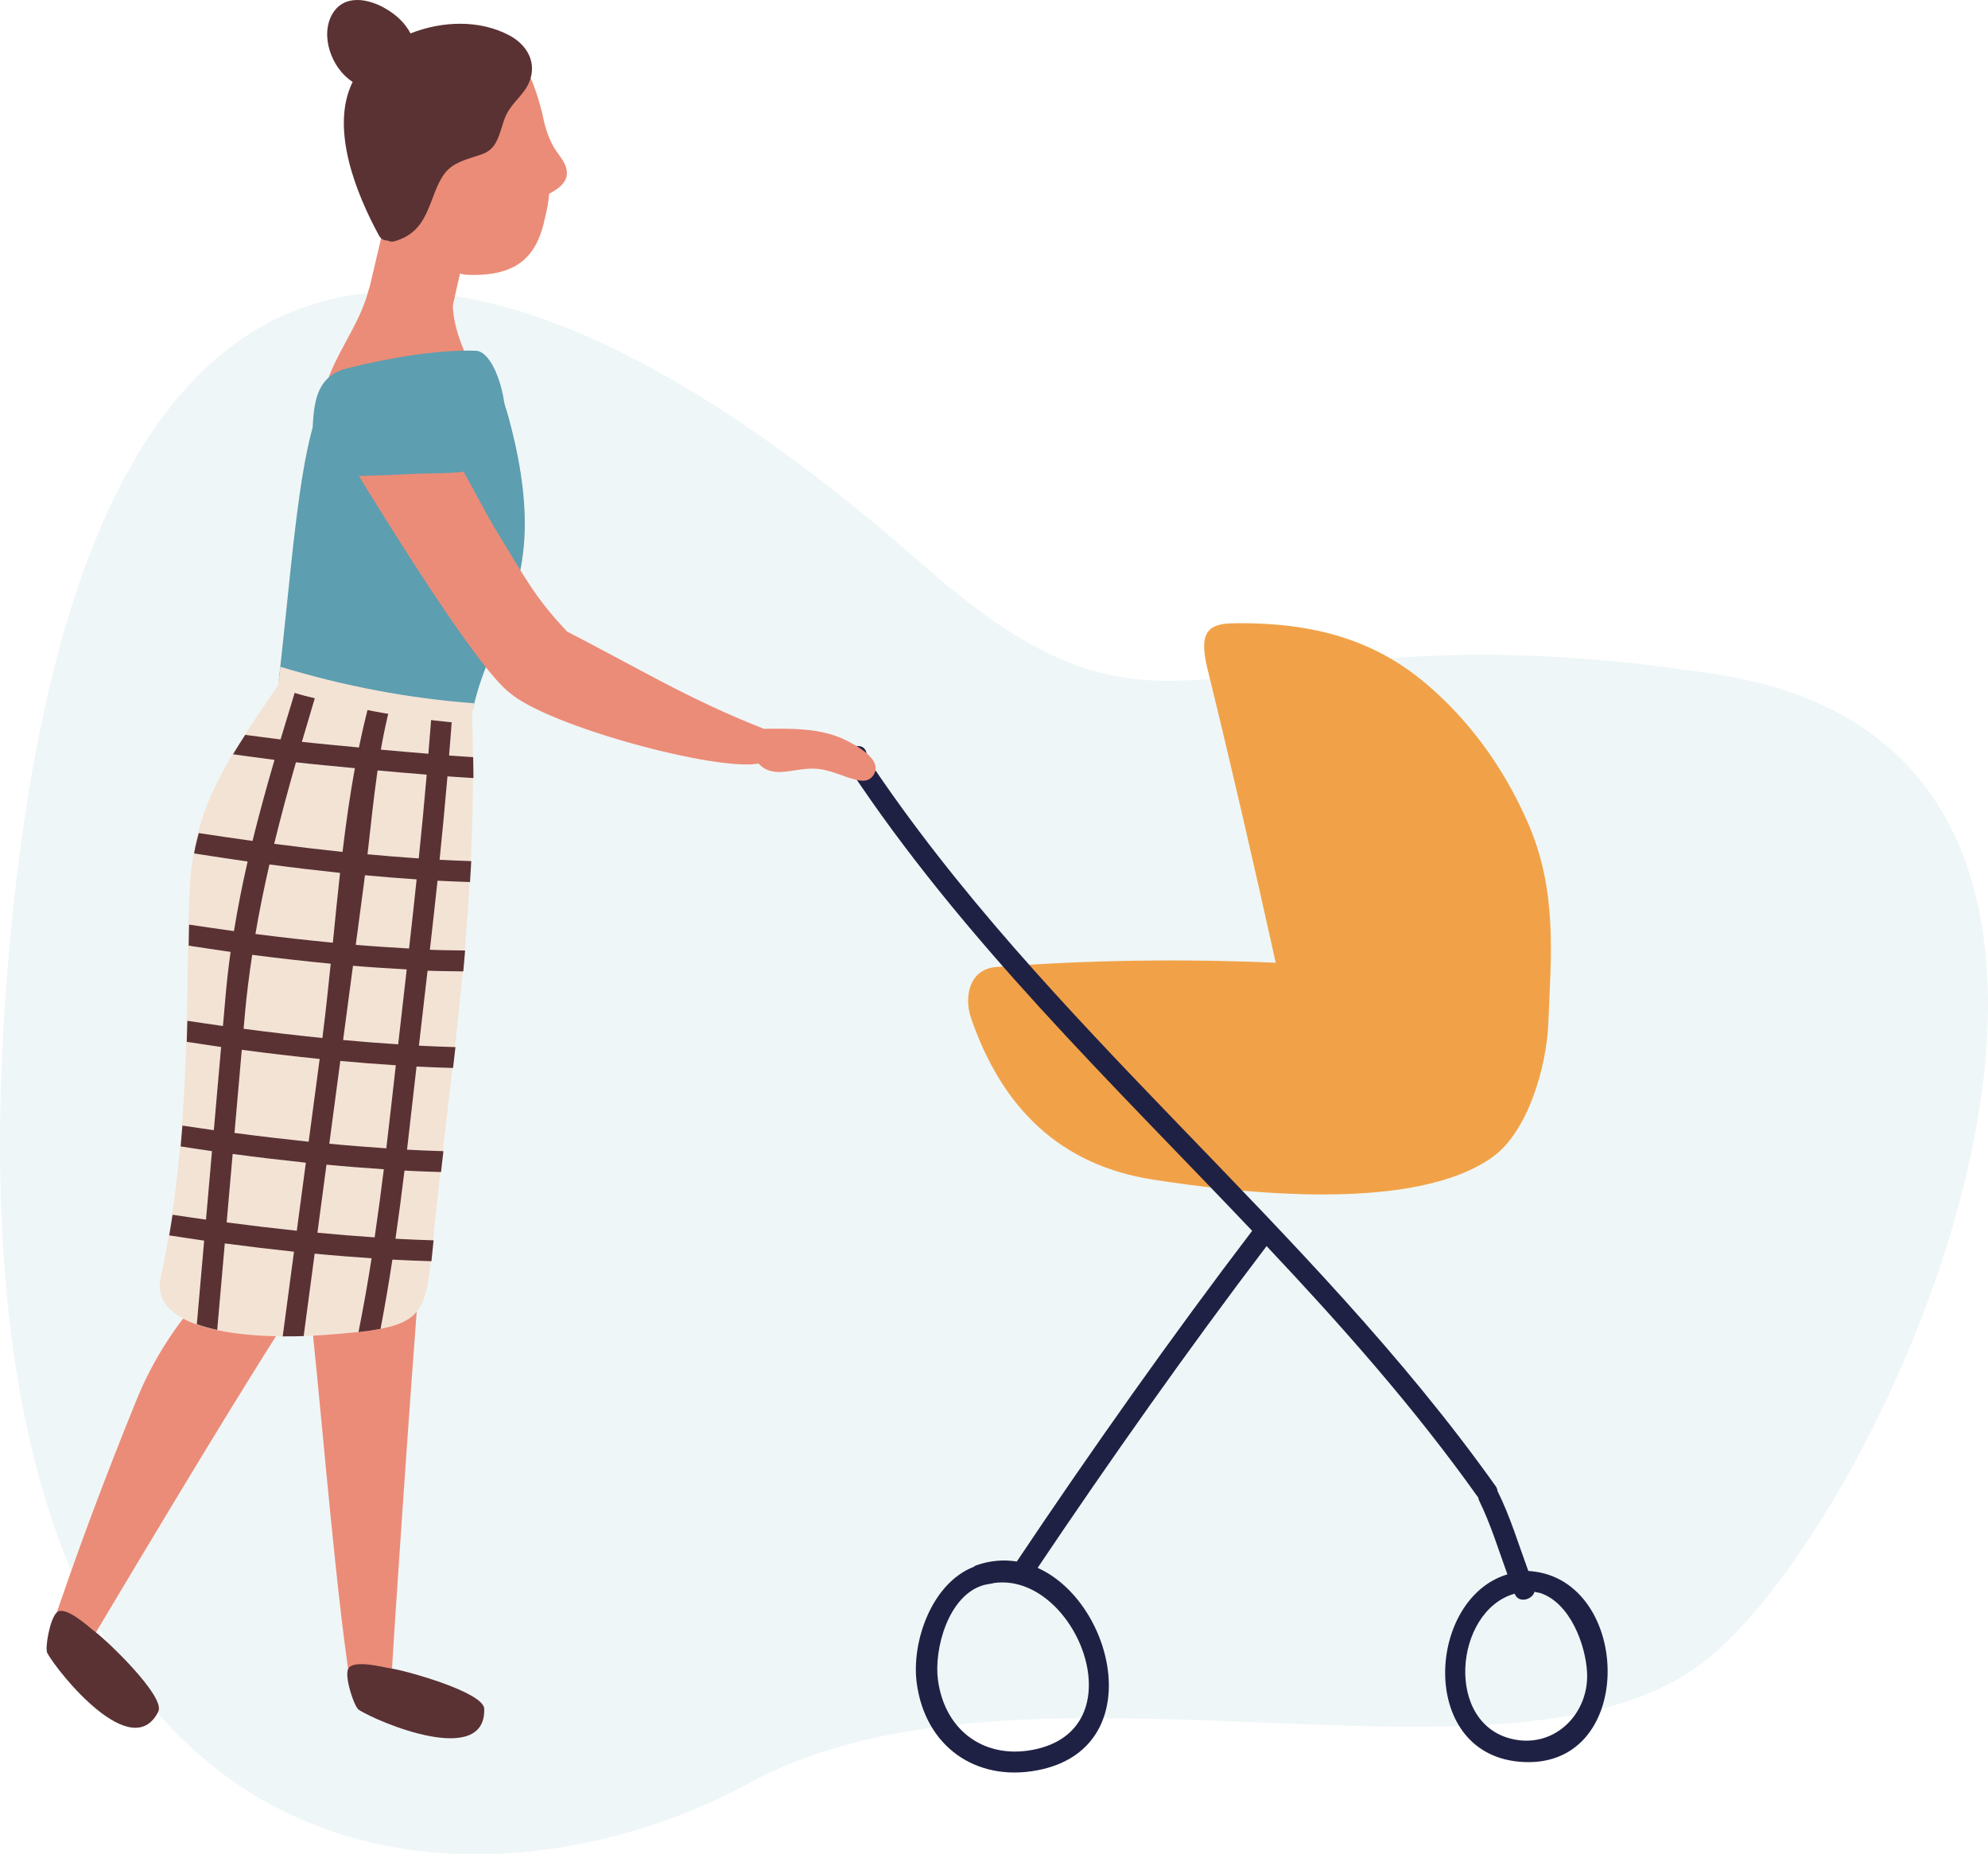
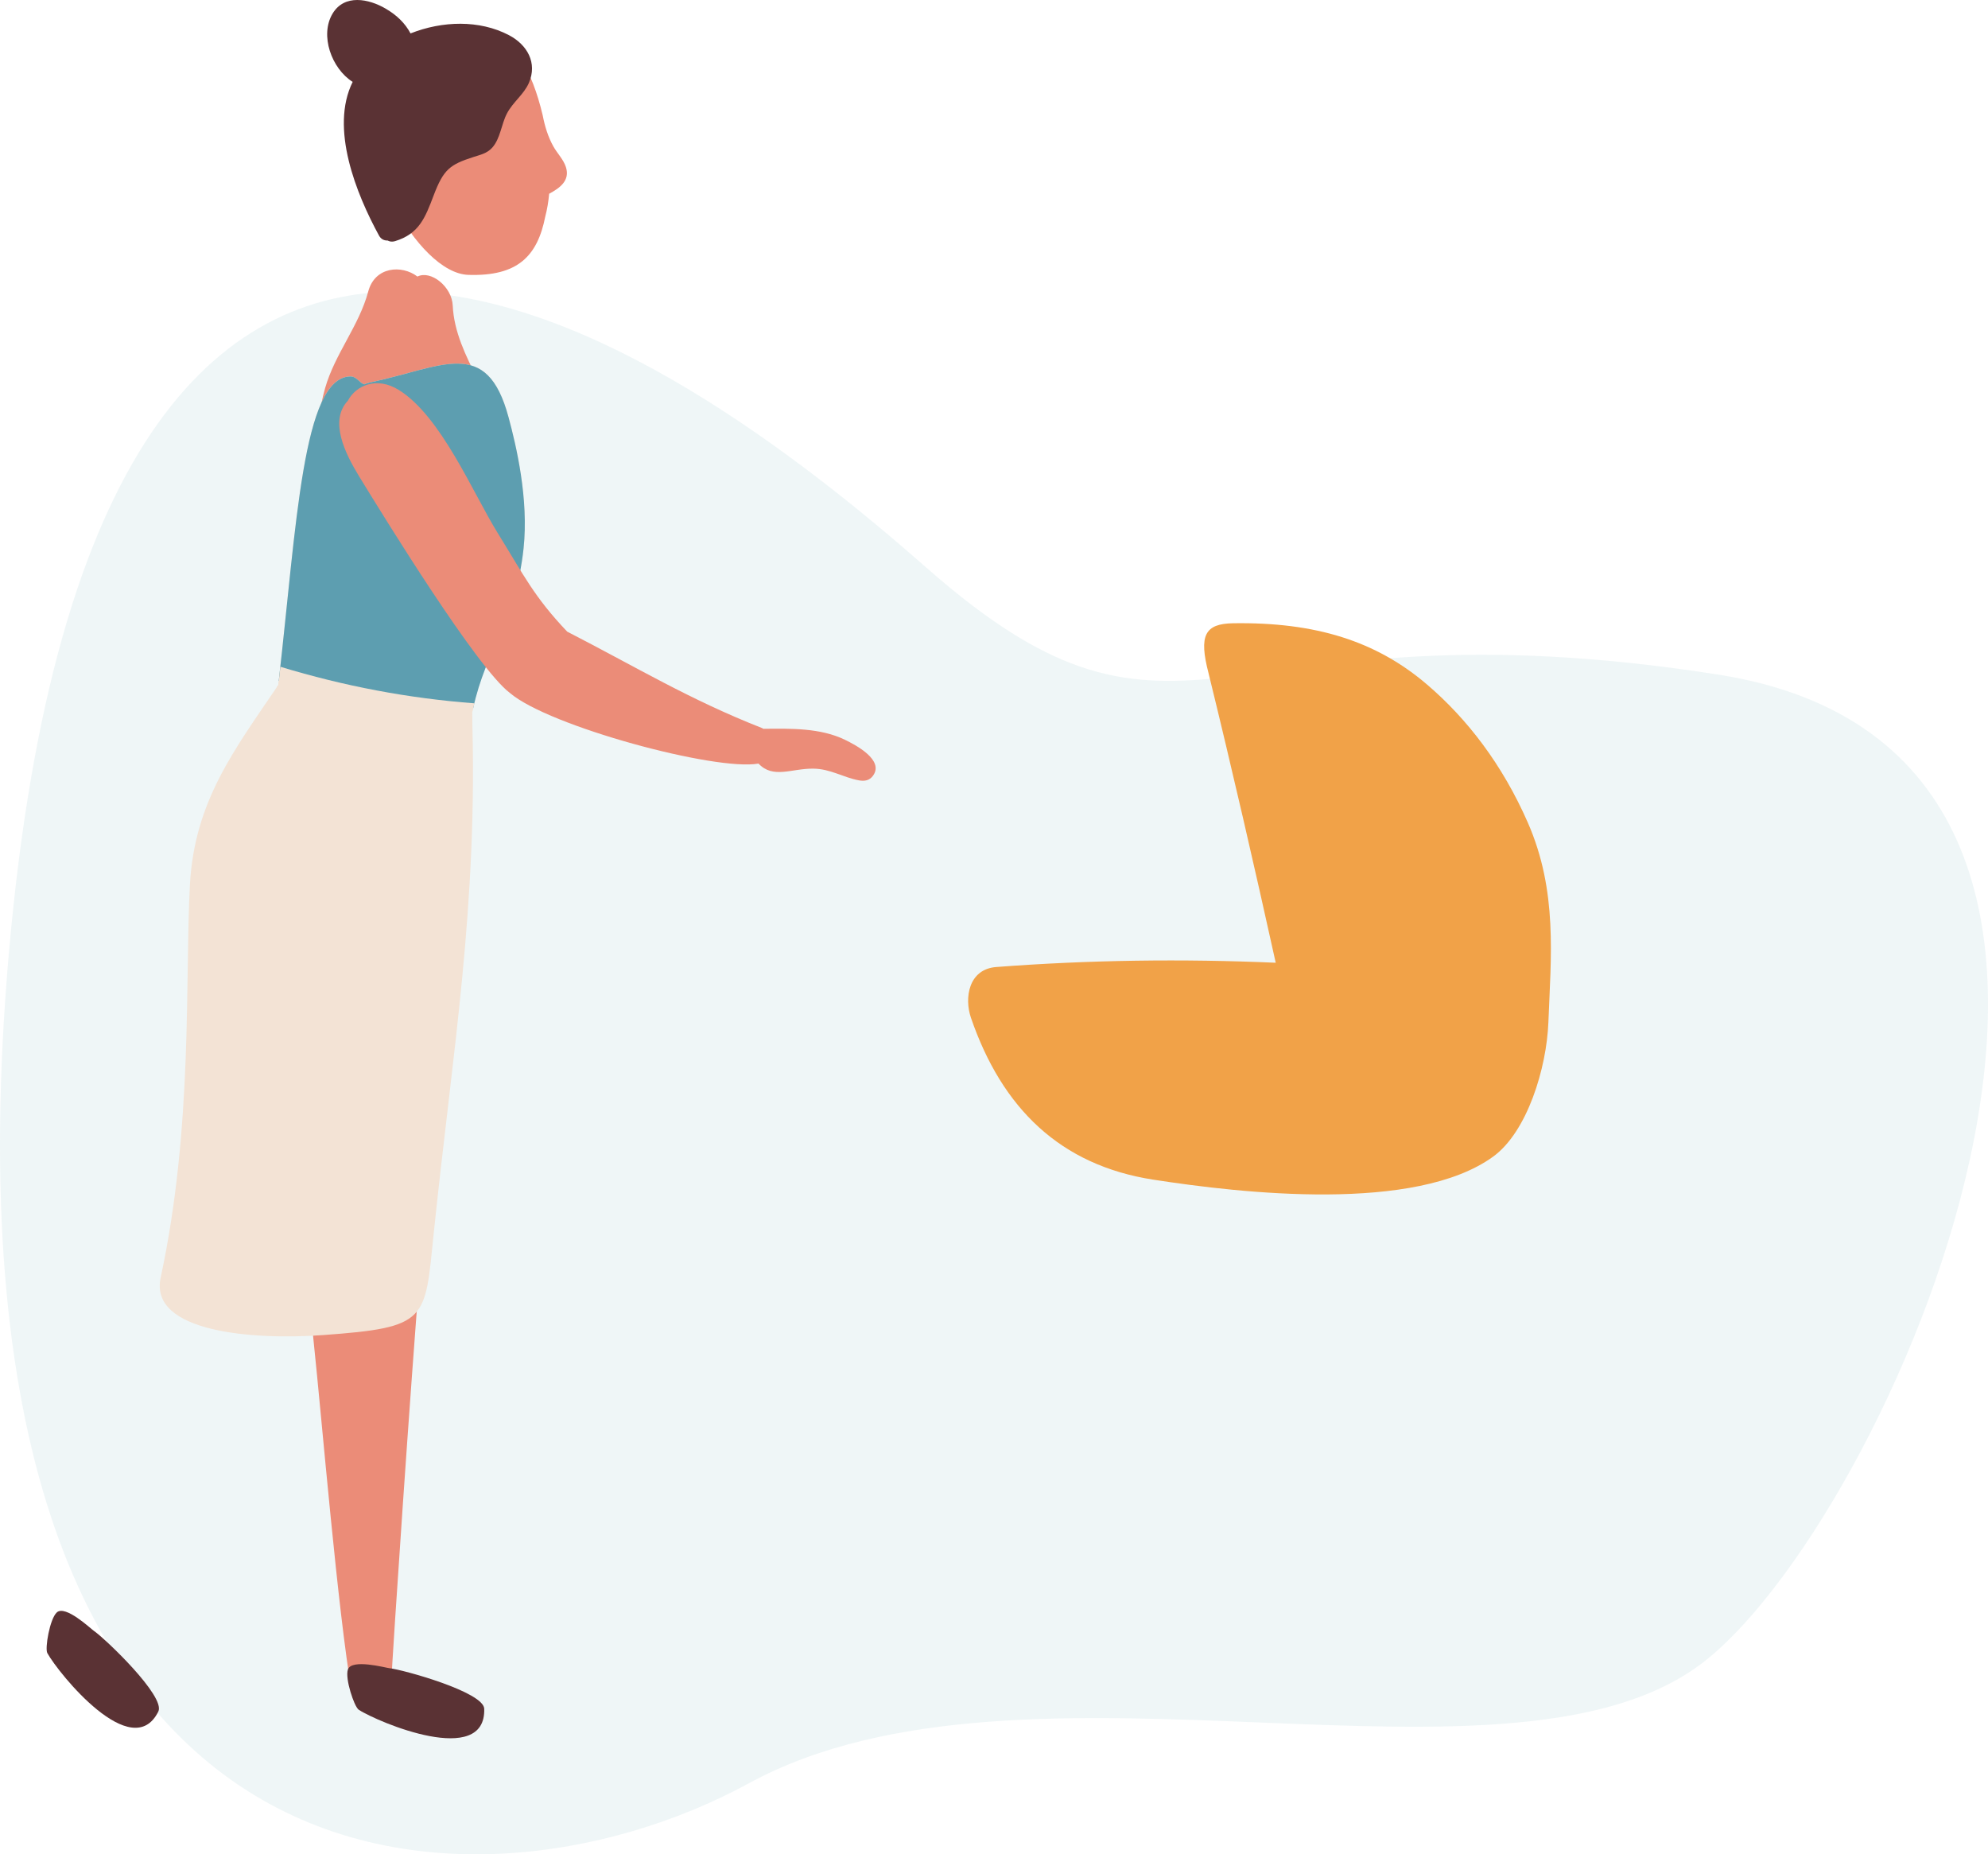
<svg xmlns="http://www.w3.org/2000/svg" width="341px" height="318px" viewBox="0 0 341 318">
  <title>Illustration</title>
  <desc>Created with Sketch.</desc>
  <g id="GGMG---Home" stroke="none" stroke-width="1" fill="none" fill-rule="evenodd">
    <g id="ggmg-home-1" transform="translate(-305, -2344)">
      <g id="Blurbs" transform="translate(247, 2344)">
        <g id="Blurb" transform="translate(58, 0)">
          <g id="Illustration">
            <path d="M48.14,83.482 C15.272,110.138 -40.417,238.679 46.235,252.304 C132.888,265.928 137.668,231.571 182.114,270.667 C226.561,309.762 322.682,378.476 339.116,208.469 C355.55,38.463 260.4,36.093 212.592,62.157 C164.784,88.221 81.008,56.826 48.14,83.482 Z" id="Path-2" fill="#5D9EB0" opacity="0.096" transform="translate(170.5, 184) scale(-1, -1) translate(-170.5, -184) " />
            <g id="Group" transform="translate(8, 0)">
              <path d="M45.753,229.612 C47.263,243.904 49.933,276.369 52.378,290.409 C53.538,297.071 58.933,291.868 59.043,289.65 C59.438,281.684 62.468,237.184 64.023,218.001 C66.603,186.174 42.518,199.035 45.753,229.612" id="Fill-199" fill="#EB8C78" />
              <path d="M58.778,286.081 C58.113,286.01 52.338,284.43 51.678,286.298 C51.133,287.858 52.783,292.726 53.543,293.216 C56.908,295.387 75.378,303.133 75.058,293.039 C74.968,290.164 61.143,286.337 58.778,286.081" id="Fill-200" fill="#5A3234" />
-               <path d="M15.478,239.944 C10.048,253.251 4.908,266.943 0.418,280.469 C-1.707,286.888 5.503,284.855 6.648,282.953 C10.763,276.121 30.548,242.738 40.993,226.573 C58.323,199.753 27.093,211.476 15.478,239.944" id="Fill-201" fill="#EB8C78" />
              <path d="M8.103,279.683 C7.553,279.305 3.213,275.182 1.748,276.517 C0.528,277.632 -0.322,282.701 0.118,283.493 C2.058,286.998 14.663,302.56 19.158,293.515 C20.438,290.94 10.068,281.029 8.103,279.683" id="Fill-202" fill="#5A3234" />
              <path d="M89.068,28.645 C88.648,27.338 87.578,26.295 86.918,25.107 C85.983,23.425 85.453,21.648 85.088,19.775 C84.163,15.842 82.858,12.503 81.608,10.739 C78.168,5.882 73.698,6.222 69.158,6.509 C63.608,6.861 58.098,8.306 55.973,14.681 C52.218,25.944 63.603,46.859 72.323,47.138 C80.788,47.41 84.183,43.952 85.533,37.122 C85.858,35.894 86.073,34.58 86.198,33.226 C88.018,32.248 89.818,30.975 89.068,28.645" id="Fill-203" fill="#EB8C78" />
-               <path d="M58.213,37.279 C58.213,37.279 65.673,34.552 68.963,34.73 C69.733,34.772 70.378,35.481 70.723,36.362 C71.923,36.736 73.363,36.066 73.363,36.066 L68.663,56.816 C68.663,56.816 65.818,58.787 64.048,58.586 C61.448,58.291 58.888,57.738 56.358,57.087 C54.858,56.7 54.438,53.322 54.438,53.322 L58.213,37.279" id="Fill-204" fill="#EB8C78" />
              <path d="M254.053,141.041 C249.698,131.123 243.718,123.337 236.813,117.421 C228.063,109.926 217.643,106.67 203.533,106.883 C198.648,106.957 197.613,108.971 199.298,115.437 C203.348,131.951 207.158,148.507 210.823,165.103 C194.853,164.413 178.888,164.619 162.888,165.837 C158.118,166.2 157.388,171.164 158.543,174.53 C163.878,190.073 173.878,199.834 189.828,202.304 C205.043,204.66 234.818,208.026 248.133,198.342 C253.948,194.111 257.293,183.215 257.593,175.31 C258.018,164.173 259.228,152.828 254.053,141.041" id="Fill-205" fill="#F1A248" />
              <path d="M69.658,52.411 C69.513,49.125 65.873,46.281 63.603,47.426 C60.903,45.371 56.308,45.713 55.168,49.975 C53.583,55.899 49.448,60.66 47.763,66.572 C45.938,72.988 46.128,80.409 46.038,86.931 C45.823,102.786 47.398,118.472 50.123,134.073 C50.668,137.196 53.133,138.258 55.533,137.859 C55.923,142.769 62.148,142.846 64.218,138.911 C73.458,121.366 81.023,99.015 78.718,77.806 C77.758,68.946 70.063,61.353 69.658,52.411" id="Fill-206" fill="#EB8C78" />
-               <path d="M251.818,298.321 C239.628,295.996 241.413,276.206 251.808,273.308 C251.828,273.361 251.853,273.413 251.878,273.465 C252.573,274.974 254.858,274.322 255.203,272.987 C255.418,273.035 255.693,273.102 256.148,273.177 C261.308,274.831 263.988,282.067 264.228,286.825 C264.583,293.724 258.898,299.671 251.818,298.321 Z M169.903,299.923 C161.173,301.981 154.078,296.969 152.888,288.114 C152.173,282.821 154.648,273.625 160.658,271.853 C160.983,271.748 161.303,271.723 161.628,271.651 C161.803,271.624 161.973,271.577 162.153,271.563 C162.263,271.554 162.343,271.504 162.443,271.48 C176.273,269.508 187.148,295.857 169.903,299.923 Z M254.633,269.45 C254.438,269.432 254.288,269.416 254.148,269.404 C252.458,264.801 251.038,260.054 248.863,255.687 C248.838,255.428 248.758,255.161 248.563,254.886 C216.538,209.815 171.313,175.999 140.658,129.861 C140.798,128.874 140.268,127.839 138.998,127.952 C133.808,128.415 128.728,128.211 123.603,127.233 C121.363,126.805 120.393,130.227 122.653,130.677 C127.588,131.659 132.548,131.97 137.548,131.608 C157.048,161.114 182.548,185.551 206.783,211.078 C193.078,229.062 178.998,248.984 166.413,267.79 C164.213,267.433 161.878,267.597 159.458,268.44 C159.268,268.507 159.128,268.616 158.983,268.72 C151.843,271.51 148.308,281.523 149.243,288.606 C150.683,299.488 159.383,305.616 169.963,303.589 C189.048,299.936 183.248,274.822 169.983,268.878 C182.283,250.571 195.913,231.247 209.258,213.7 C222.123,227.352 234.568,241.366 245.468,256.695 C245.498,256.732 245.533,256.747 245.563,256.781 C245.593,256.961 245.618,257.14 245.708,257.326 C247.683,261.345 249.023,265.736 250.563,269.995 C236.833,274.098 235.198,300.406 252.433,302.108 C272.808,304.12 272.173,271.032 254.633,269.45 L254.633,269.45 Z" id="Fill-207" fill="#1F2144" />
              <path d="M79.233,71.562 C75.488,57.636 67.968,62.943 55.508,65.586 C55.133,65.666 54.793,65.783 54.473,65.915 C53.628,65.628 53.163,64.539 52.078,64.558 C43.873,64.707 42.868,90.392 39.733,117.476 C32.318,128.433 25.343,137.364 24.578,151.734 C23.713,167.885 25.143,193.199 19.558,219.107 C17.533,228.489 35.413,229.828 47.378,228.959 C65.548,227.641 64.853,226.469 66.398,211.488 C69.583,180.637 74.038,155.304 72.968,122.252 C75.078,111.527 80.478,106.473 81.803,94.095 C82.723,85.513 80.538,76.407 79.233,71.562" id="Fill-208" fill="#F3E3D5" />
              <path d="M55.508,65.586 C55.133,65.666 54.793,65.783 54.473,65.915 C53.628,65.628 53.163,64.539 52.078,64.558 C43.943,64.706 42.883,89.939 39.813,116.755 C44.093,118.907 49.553,120.111 55.238,121.085 C61.733,122.199 67.783,122.545 73.148,121.525 C75.358,111.317 80.508,106.175 81.803,94.095 C82.723,85.514 80.538,76.407 79.233,71.562 C75.488,57.636 67.968,62.943 55.508,65.586" id="Fill-209" fill="#5D9EB0" />
              <path d="M51.668,68.719 C53.053,66.1 56.598,64.525 60.383,66.861 C67.658,71.356 73.093,84.503 77.358,91.391 C81.868,98.676 83.598,102.331 89.293,108.323 C101.228,114.453 110.258,119.967 122.748,124.873 C122.823,124.902 122.868,124.953 122.938,124.985 C127.648,124.935 132.718,124.817 136.943,126.872 C138.763,127.755 143.673,130.325 141.768,133 C141.168,133.846 140.323,134.009 139.353,133.83 C136.593,133.32 134.448,131.838 131.468,131.815 C127.728,131.787 124.618,133.601 122.103,130.947 C114.818,132.284 86.163,124.566 79.473,118.846 C73.858,114.642 58.068,88.999 53.563,81.631 C51.183,77.73 48.428,72.174 51.668,68.719" id="Fill-210" fill="#EB8C78" />
-               <path d="M63.828,147.213 C60.893,147.011 57.963,146.783 55.038,146.505 C55.583,141.737 56.078,136.907 56.763,132.127 C59.573,132.387 62.383,132.614 65.193,132.844 C64.778,137.637 64.323,142.427 63.828,147.213 Z M62.168,162.66 C59.118,162.481 56.068,162.298 53.023,162.032 C53.488,158.543 53.953,155.054 54.418,151.566 C54.483,151.08 54.538,150.587 54.598,150.098 C57.553,150.378 60.508,150.606 63.463,150.807 C63.048,154.759 62.613,158.71 62.168,162.66 Z M60.403,178.186 C60.368,178.489 60.333,178.793 60.298,179.096 C57.148,178.889 53.993,178.649 50.853,178.354 C51.418,174.11 51.983,169.866 52.548,165.622 C55.613,165.889 58.688,166.069 61.763,166.246 C61.313,170.227 60.858,174.206 60.403,178.186 Z M58.263,196.929 C54.998,196.708 51.738,196.454 48.483,196.14 C49.078,191.659 49.673,187.178 50.273,182.697 C50.303,182.446 50.338,182.195 50.373,181.944 C53.543,182.241 56.718,182.481 59.893,182.687 C59.363,187.435 58.823,192.184 58.263,196.929 Z M56.263,212.199 C52.988,211.976 49.718,211.718 46.448,211.401 C46.968,207.511 47.488,203.621 48.003,199.73 C51.278,200.046 54.553,200.3 57.838,200.519 C57.358,204.42 56.828,208.313 56.263,212.199 Z M44.943,195.799 C40.698,195.349 36.458,194.853 32.223,194.291 C32.638,189.538 33.058,184.786 33.473,180.033 C37.918,180.63 42.373,181.144 46.833,181.607 C46.203,186.338 45.573,191.069 44.943,195.799 Z M42.908,211.064 C38.893,210.635 34.883,210.163 30.878,209.634 C31.218,205.72 31.563,201.807 31.908,197.894 C36.083,198.455 40.273,198.948 44.463,199.394 C43.943,203.284 43.428,207.174 42.908,211.064 Z M34.008,173.906 C34.313,170.467 34.758,167.096 35.258,163.748 C39.743,164.334 44.233,164.83 48.728,165.272 C48.293,169.57 47.833,173.826 47.298,178.013 C42.788,177.544 38.283,177.027 33.788,176.429 C33.863,175.589 33.938,174.748 34.008,173.906 Z M38.218,148.248 C42.248,148.787 46.288,149.265 50.328,149.695 C49.888,153.691 49.488,157.688 49.093,161.669 C44.663,161.231 40.233,160.743 35.813,160.172 C36.493,156.156 37.313,152.19 38.218,148.248 Z M42.763,130.728 C46.123,131.114 49.498,131.404 52.868,131.738 C52.008,136.467 51.333,141.269 50.753,146.1 C46.843,145.684 42.938,145.224 39.033,144.711 C40.173,140.039 41.428,135.391 42.763,130.728 Z M72.623,151.263 C72.693,150.067 72.773,148.883 72.833,147.674 C71.023,147.61 69.208,147.544 67.403,147.443 C67.893,142.68 68.343,137.913 68.753,133.142 C70.238,133.255 71.723,133.33 73.213,133.431 C73.218,132.262 73.173,131.032 73.163,129.846 C71.788,129.748 70.403,129.673 69.028,129.566 C69.233,127.007 69.448,124.449 69.623,121.889 C68.588,121.76 67.398,121.653 66.093,121.558 C65.908,124.129 65.688,126.695 65.478,129.263 C62.763,129.037 60.043,128.813 57.328,128.561 C57.758,126.045 58.293,123.564 58.908,121.112 C57.708,121.038 56.488,120.954 55.268,120.86 C54.643,123.277 54.073,125.718 53.568,128.188 C50.308,127.868 47.043,127.583 43.783,127.218 C44.508,124.727 45.263,122.216 46.008,119.706 C44.753,119.454 43.583,119.161 42.548,118.812 C41.733,121.482 40.918,124.152 40.123,126.809 C38.103,126.572 36.088,126.277 34.068,126.026 C33.348,127.133 32.643,128.238 31.973,129.353 C34.348,129.663 36.713,130.024 39.088,130.311 C37.738,134.935 36.463,139.561 35.313,144.214 C32.243,143.792 29.168,143.321 26.093,142.87 C25.793,144.006 25.508,145.154 25.293,146.361 C28.358,146.823 31.413,147.311 34.478,147.741 C33.568,151.684 32.783,155.662 32.128,159.68 C29.563,159.332 26.998,158.934 24.433,158.564 C24.408,159.735 24.383,160.939 24.363,162.172 C26.758,162.525 29.153,162.914 31.553,163.245 C31.223,165.603 30.943,167.98 30.728,170.379 C30.563,172.238 30.408,174.097 30.243,175.956 C28.208,175.675 26.173,175.358 24.138,175.063 C24.108,176.249 24.078,177.448 24.038,178.666 C26.003,178.956 27.963,179.276 29.928,179.551 C29.503,184.306 29.093,189.062 28.678,193.817 C26.883,193.569 25.083,193.288 23.288,193.029 C23.198,194.214 23.103,195.404 22.993,196.605 C24.783,196.869 26.568,197.161 28.363,197.413 C28.018,201.329 27.673,205.244 27.333,209.16 C25.418,208.897 23.508,208.599 21.598,208.323 C21.423,209.498 21.228,210.677 21.028,211.859 C23.028,212.153 25.018,212.478 27.018,212.757 C26.603,217.537 26.183,222.316 25.763,227.095 C26.838,227.482 28.013,227.805 29.258,228.073 C29.693,223.128 30.128,218.183 30.558,213.238 C34.513,213.765 38.468,214.235 42.428,214.658 C41.783,219.498 41.138,224.337 40.493,229.176 C41.713,229.188 42.913,229.167 44.088,229.129 C44.713,224.417 45.343,219.705 45.973,214.993 C49.223,215.308 52.483,215.563 55.738,215.784 C55.083,220.018 54.328,224.235 53.493,228.439 C54.933,228.281 56.163,228.099 57.273,227.889 C58.033,223.945 58.703,219.985 59.308,216.016 C61.538,216.138 63.768,216.225 66.003,216.288 C66.123,215.207 66.243,213.999 66.373,212.706 C64.193,212.643 62.013,212.556 59.838,212.436 C60.398,208.547 60.908,204.651 61.383,200.748 C63.468,200.861 65.558,200.937 67.648,200.998 C67.783,199.794 67.918,198.61 68.058,197.418 C65.973,197.357 63.893,197.276 61.818,197.163 C62.373,192.414 62.908,187.661 63.448,182.91 C65.533,183.018 67.623,183.094 69.713,183.149 C69.848,181.958 69.993,180.758 70.123,179.57 C68.033,179.513 65.943,179.434 63.858,179.324 C64.348,175.038 64.843,170.753 65.338,166.467 C67.378,166.557 69.428,166.545 71.473,166.585 C71.583,165.399 71.673,164.196 71.778,163.005 C69.763,162.962 67.743,162.966 65.738,162.876 C66.183,158.929 66.628,154.982 67.048,151.033 C68.903,151.135 70.763,151.2 72.623,151.263 L72.623,151.263 Z" id="Fill-211" fill="#5A3234" />
              <path d="M73.008,124.173 C72.993,123.512 73.003,122.893 72.983,122.225 C73.098,121.654 73.248,121.155 73.378,120.615 C62.018,119.757 50.978,117.653 40.098,114.348 C39.983,115.381 39.868,116.411 39.748,117.449 C39.648,117.598 39.548,117.74 39.448,117.889 C50.403,121.238 61.578,123.328 73.008,124.173" id="Fill-212" fill="#F3E3D5" />
-               <path d="M73.658,60.154 C66.983,59.883 57.953,61.545 51.473,63.185 C45.098,64.798 45.873,71.26 45.463,76.635 C45.238,79.602 48.548,81.764 51.138,81.699 C55.153,81.6 59.168,81.46 63.178,81.257 C66.963,81.066 71.583,81.445 75.118,79.97 C81.753,77.203 77.988,60.329 73.658,60.154" id="Fill-213" fill="#5D9EB0" />
              <path d="M79.288,6.023 C74.228,3.378 67.873,3.569 62.418,5.731 C61.498,3.993 60.083,2.608 58.143,1.476 C55.273,-0.205 51.088,-1.064 49.048,2.331 C46.813,6.055 48.873,11.765 52.493,14.044 C48.543,22.008 53.133,33.291 57.008,40.394 C57.363,41.045 57.928,41.268 58.488,41.246 C58.833,41.432 59.253,41.51 59.748,41.359 C63.883,40.106 64.933,37.341 66.378,33.528 C68.093,28.997 69.213,28.22 73.203,26.928 C74.423,26.534 75.538,26.311 76.433,25.319 C77.833,23.761 77.998,21.277 78.958,19.455 C79.988,17.492 81.868,16.19 82.723,14.21 C84.208,10.781 82.438,7.672 79.288,6.023" id="Fill-214" fill="#5A3234" />
            </g>
          </g>
        </g>
      </g>
    </g>
  </g>
</svg>